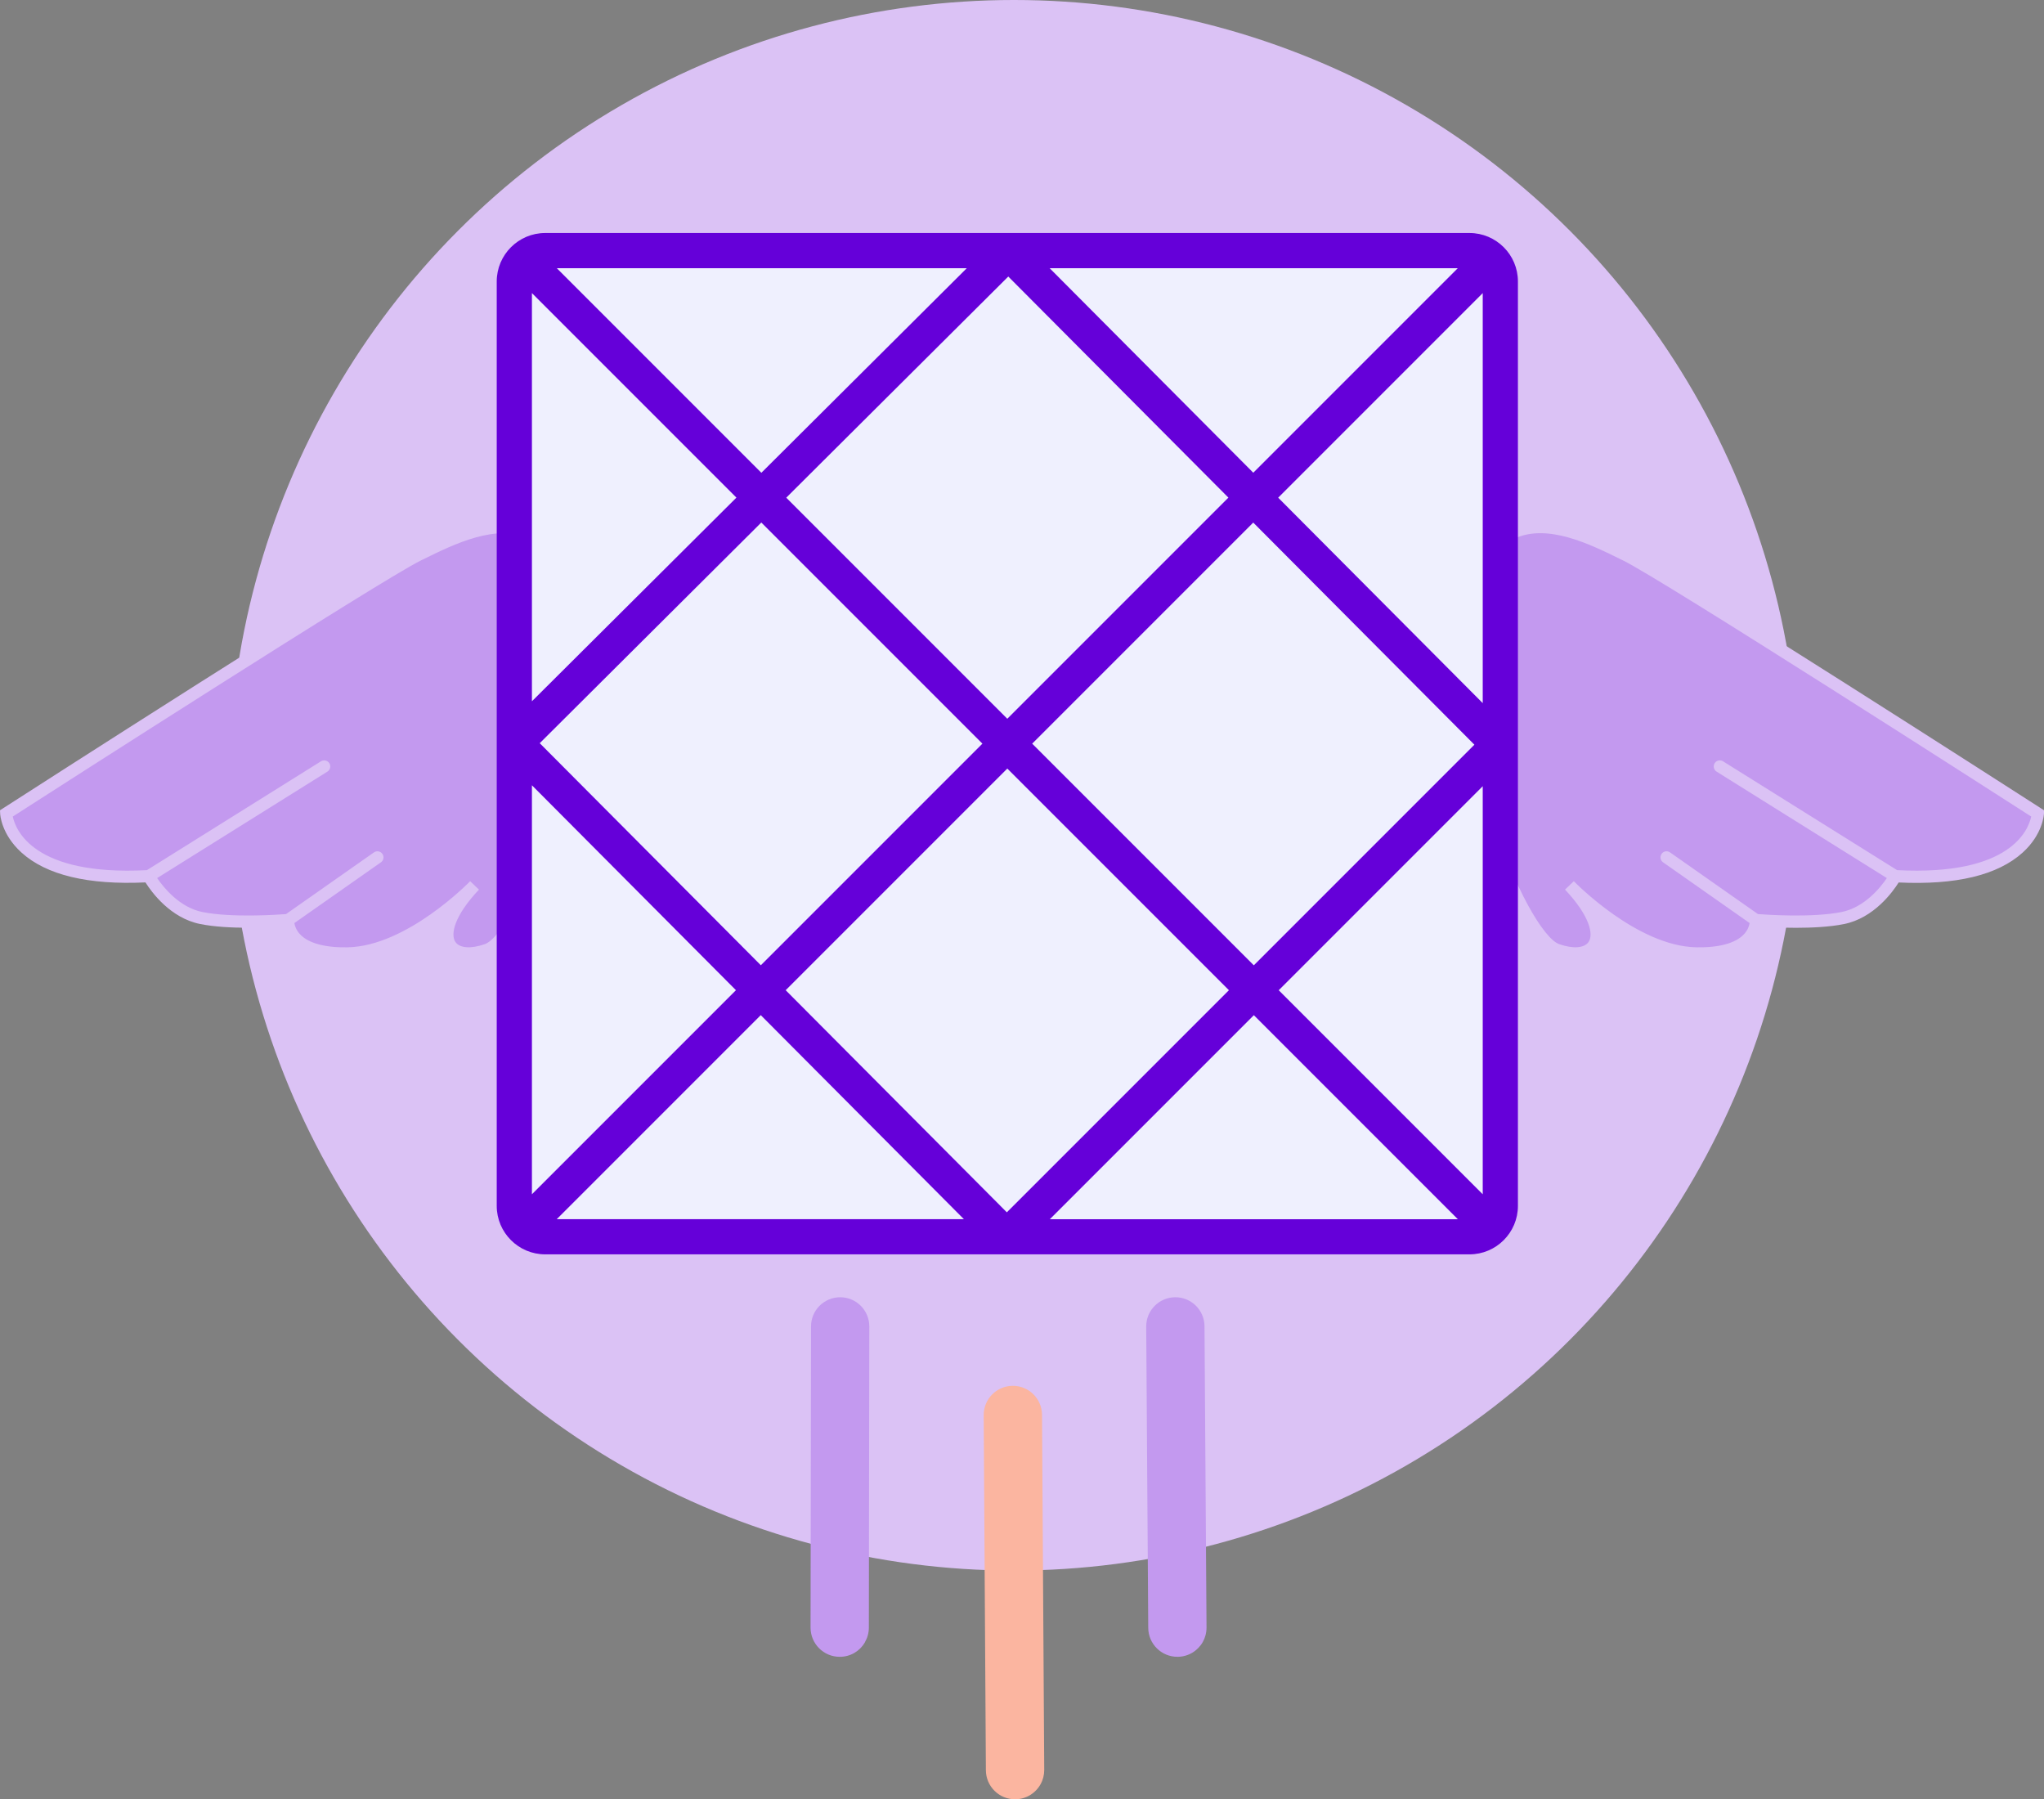
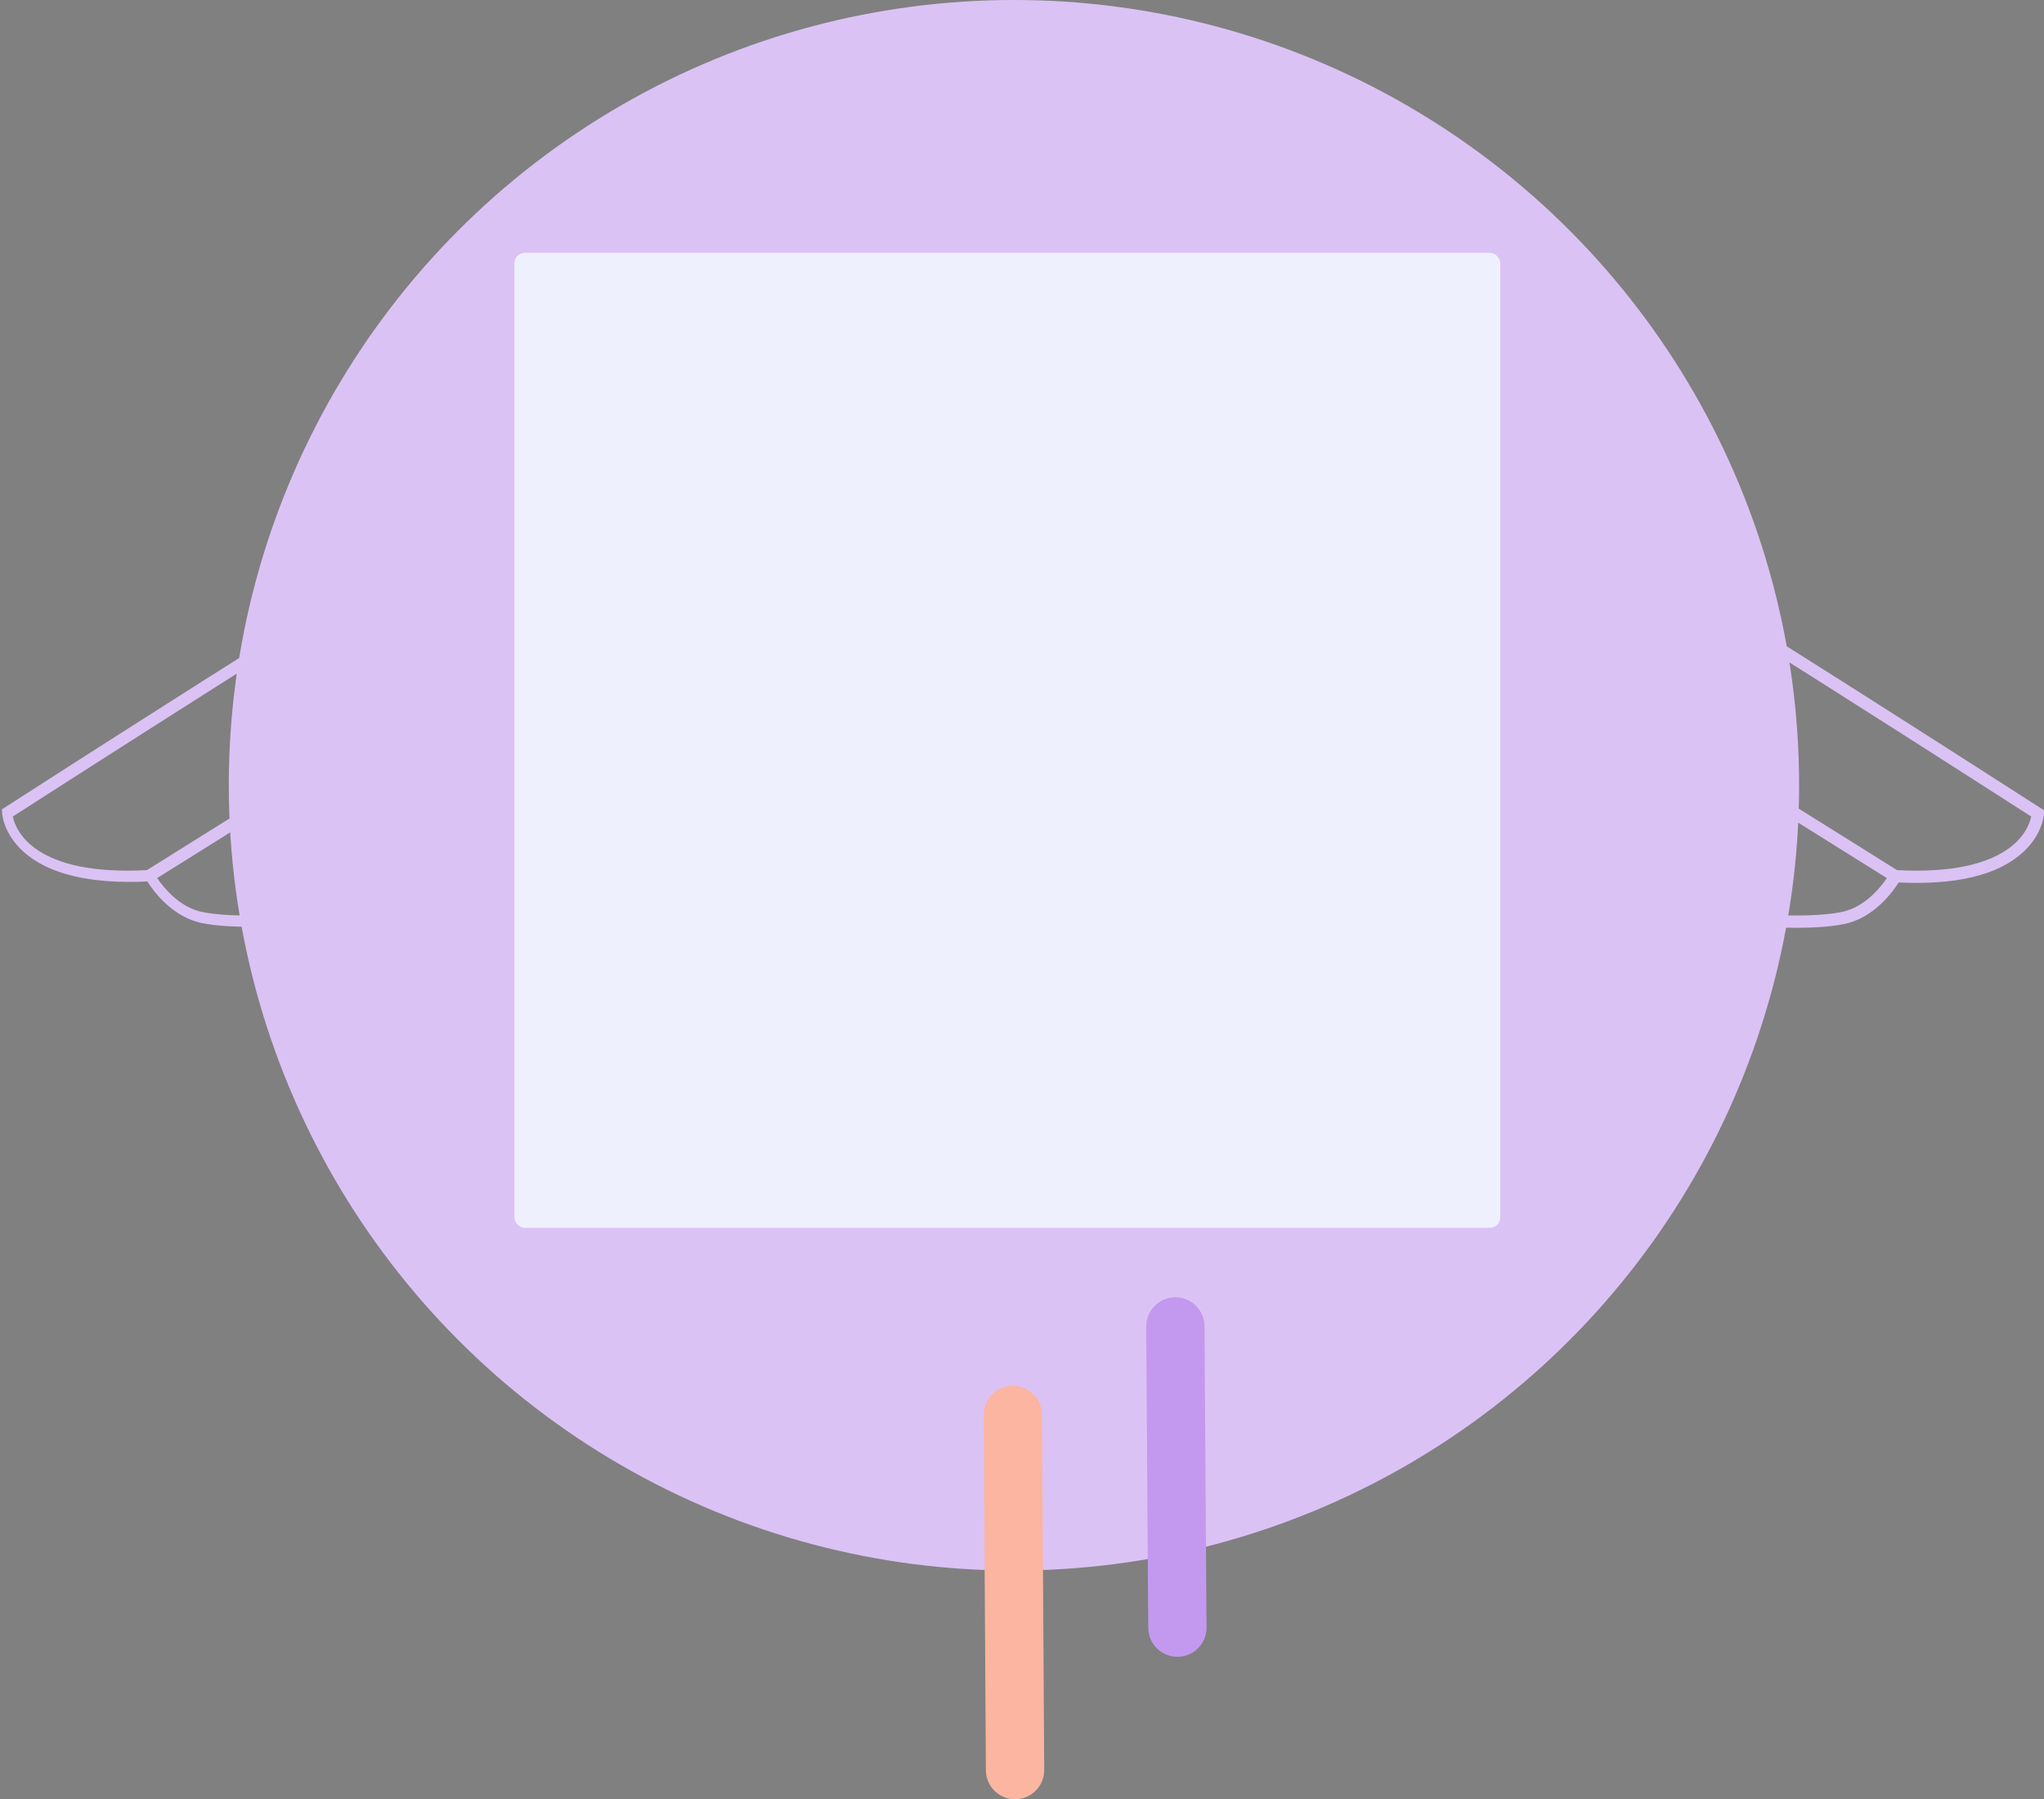
<svg xmlns="http://www.w3.org/2000/svg" id="Layer_2" data-name="Layer 2" viewBox="0 0 353.14 310.81">
  <rect x="0" y="0" width="353.14" height="310.81" fill="#808080" stroke="none" />
  <defs>
    <style>
      .cls-1 {
        fill: #6500d9;
      }

      .cls-2 {
        fill: #eff0fe;
      }

      .cls-3 {
        fill: #c399ef;
      }

      .cls-4 {
        fill: #fbb5a0;
      }

      .cls-5 {
        fill: #dbc2f5;
      }
    </style>
  </defs>
  <g id="Layer_14" data-name="Layer 14">
    <g>
      <circle class="cls-5" cx="175.18" cy="135.65" r="135.65" />
      <g>
-         <path class="cls-3" d="m49.79,158.6s-.54,5.95,10.28,5.76c10.82-.19,21.92-11.74,21.92-11.74-8.12,8.64-4.6,13.55,2.16,11.12,6.77-2.44,20.96-38.73,15.97-59.26-4.66-19.17-17.47-12.64-24.87-9.99-7.74,2.77-74.17,45.71-74.17,45.71,0,0,.54,12.18,24.63,10.82l4.3,5.22c3.2,2.55,7.29,2.87,11.38,2.96l8.41-.61Z" />
-         <path class="cls-5" d="m101.14,104.56c-1.65-6.95-4.58-11.47-8.73-13.42-6.62-3.12-14.86.94-20.3,3.63l-.33.16c-7.34,3.62-68.67,43.03-71.27,44.71l-.51.33.03.6c0,.14.2,3.55,3.68,6.7,4.31,3.9,11.52,5.62,21.42,5.16,1.02,1.62,4.28,6.16,9.47,7.19,2.49.5,5.56.64,8.29.64,2.5,0,4.72-.12,5.97-.21.16.77.54,1.79,1.45,2.76,1.88,2.02,5.17,2.99,9.8,2.93,6.17-.11,12.31-3.65,16.64-6.87-.72,1.97-.68,3.67.18,4.98.82,1.25,2.24,1.89,4.04,1.89,1.07,0,2.27-.23,3.56-.69,7.44-2.68,21.65-39.32,16.63-60.5Zm-5.65,36.36c-3.98,12.67-9.08,21.21-11.7,22.16-2.4.86-4.41.71-5.12-.38-.84-1.27-.27-4.4,4.08-9.03l-1.52-1.45c-.11.11-10.91,11.24-21.18,11.42-3.91.07-6.73-.7-8.18-2.22-.71-.74-.94-1.51-1.01-1.97l14.95-10.49c.48-.33.59-.99.26-1.46-.33-.47-.99-.59-1.46-.26l-15.19,10.66c-1.56.12-9.39.65-14.42-.35-3.99-.79-6.75-4.26-7.85-5.87l29.42-18.39c.49-.31.64-.96.33-1.45-.31-.49-.96-.64-1.45-.33l-30.07,18.8c-19.64,1.03-22.7-7-23.17-9.26,6.35-4.08,63.63-40.85,70.5-44.23l.33-.16c5.39-2.66,12.77-6.3,18.48-3.61,3.54,1.67,6.09,5.7,7.58,12,2.1,8.85.78,21.93-3.6,35.87Z" />
+         <path class="cls-5" d="m101.14,104.56c-1.65-6.95-4.58-11.47-8.73-13.42-6.62-3.12-14.86.94-20.3,3.63c-7.34,3.62-68.67,43.03-71.27,44.71l-.51.33.03.6c0,.14.2,3.55,3.68,6.7,4.31,3.9,11.52,5.62,21.42,5.16,1.02,1.62,4.28,6.16,9.47,7.19,2.49.5,5.56.64,8.29.64,2.5,0,4.72-.12,5.97-.21.16.77.54,1.79,1.45,2.76,1.88,2.02,5.17,2.99,9.8,2.93,6.17-.11,12.31-3.65,16.64-6.87-.72,1.97-.68,3.67.18,4.98.82,1.25,2.24,1.89,4.04,1.89,1.07,0,2.27-.23,3.56-.69,7.44-2.68,21.65-39.32,16.63-60.5Zm-5.65,36.36c-3.98,12.67-9.08,21.21-11.7,22.16-2.4.86-4.41.71-5.12-.38-.84-1.27-.27-4.4,4.08-9.03l-1.52-1.45c-.11.11-10.91,11.24-21.18,11.42-3.91.07-6.73-.7-8.18-2.22-.71-.74-.94-1.51-1.01-1.97l14.95-10.49c.48-.33.59-.99.26-1.46-.33-.47-.99-.59-1.46-.26l-15.19,10.66c-1.56.12-9.39.65-14.42-.35-3.99-.79-6.75-4.26-7.85-5.87l29.42-18.39c.49-.31.64-.96.33-1.45-.31-.49-.96-.64-1.45-.33l-30.07,18.8c-19.64,1.03-22.7-7-23.17-9.26,6.35-4.08,63.63-40.85,70.5-44.23l.33-.16c5.39-2.66,12.77-6.3,18.48-3.61,3.54,1.67,6.09,5.7,7.58,12,2.1,8.85.78,21.93-3.6,35.87Z" />
      </g>
-       <path class="cls-3" d="m303.35,158.6s.54,5.95-10.28,5.76c-10.82-.19-21.92-11.74-21.92-11.74,8.12,8.64,4.6,13.55-2.16,11.12-6.77-2.44-20.96-38.73-15.97-59.26,4.66-19.17,17.47-12.64,24.87-9.99,7.74,2.77,74.17,45.71,74.17,45.71,0,0-.54,12.18-24.63,10.82l-4.3,5.22c-3.2,2.55-7.29,2.87-11.38,2.96l-8.41-.61Z" />
      <path class="cls-5" d="m268.63,165.06c1.29.46,2.49.69,3.56.69,1.8,0,3.22-.64,4.04-1.89.86-1.31.9-3.01.18-4.98,4.33,3.22,10.48,6.76,16.64,6.87,4.62.06,7.92-.91,9.8-2.93.9-.97,1.29-1.99,1.45-2.76,1.24.08,3.46.21,5.97.21,2.73,0,5.8-.14,8.29-.64,5.19-1.03,8.45-5.57,9.47-7.19,9.9.47,17.11-1.26,21.42-5.16,3.48-3.15,3.67-6.56,3.68-6.7l.03-.6-.51-.33c-2.61-1.68-63.93-41.09-71.27-44.71l-.33-.16c-5.45-2.69-13.68-6.75-20.3-3.63-4.15,1.95-7.08,6.47-8.73,13.42-5.02,21.18,9.2,57.82,16.63,60.5Zm-14.59-60.01c1.49-6.3,4.04-10.34,7.58-12,5.71-2.69,13.09.95,18.48,3.61l.33.16c6.87,3.38,64.15,40.15,70.5,44.23-.47,2.26-3.53,10.29-23.17,9.26l-30.07-18.8c-.49-.31-1.14-.16-1.45.33-.31.49-.16,1.14.33,1.45l29.42,18.39c-1.09,1.62-3.86,5.08-7.85,5.87-5.03,1-12.86.47-14.42.35l-15.19-10.66c-.48-.33-1.13-.22-1.46.26-.33.48-.22,1.13.26,1.46l14.95,10.49c-.07.46-.3,1.23-1.01,1.97-1.45,1.52-4.27,2.29-8.18,2.22-10.27-.18-21.07-11.3-21.18-11.42l-1.52,1.45c4.35,4.63,4.92,7.76,4.08,9.03-.72,1.09-2.73,1.24-5.12.38-2.62-.94-7.72-9.49-11.7-22.16-4.38-13.94-5.7-27.02-3.6-35.87Z" />
      <rect class="cls-2" x="88.88" y="43.68" width="170.32" height="168.41" rx="1.77" ry="1.77" />
-       <path class="cls-1" d="m253.88,40.25H94.19c-4.61,0-8.37,3.76-8.37,8.37v159.69c0,4.61,3.76,8.37,8.37,8.37h159.69c4.61,0,8.37-3.75,8.37-8.37V48.62c0-4.61-3.75-8.37-8.37-8.37Zm-79.85,92.51l38.29,38.29-38.37,38.37-38.21-38.37,38.29-38.29Zm-42.58,33.98l-38.2-38.36,38.28-38.12,38.2,38.2-38.28,38.28Zm46.88-38.28l38.19-38.19,38.21,38.37-38.11,38.11-38.29-38.29Zm-4.3-4.3l-38.19-38.19,38.36-38.2,38.03,38.19-38.2,38.2Zm7.32-77.83h70.51l-35.33,35.33-35.18-35.33Zm-49.81,35.34l-35.34-35.34h70.83l-35.49,35.34Zm-4.31,4.29l-35.33,35.18V50.63l35.33,35.33Zm-35.33,49.69l35.25,35.4-35.25,35.25v-70.65Zm39.54,39.71l35.09,35.24h-70.34l35.24-35.24Zm85.18,0l35.25,35.25h-70.49l35.25-35.25Zm4.3-4.3l35.25-35.25v70.49l-35.25-35.25Zm35.25-49.6l-35.34-35.49,35.34-35.34v70.82Z" />
-       <path class="cls-3" d="m149.44,283.69c-.87,1.51-2.5,2.52-4.37,2.51-2.78,0-5.03-2.26-5.03-5.04l.08-52.04c0-2.78,2.26-5.03,5.04-5.03,2.78,0,5.03,2.26,5.03,5.04l-.08,52.04c0,.92-.25,1.77-.68,2.51Z" />
      <path class="cls-4" d="m179.78,308.2c-.85,1.55-2.49,2.6-4.38,2.61-2.78.02-5.05-2.22-5.07-5.01l-.38-61.34c-.01-2.78,2.22-5.05,5.01-5.07,2.78-.02,5.05,2.22,5.07,5.01l.38,61.34c0,.89-.22,1.73-.62,2.46Z" />
      <path class="cls-3" d="m207.8,283.65c-.86,1.51-2.48,2.54-4.35,2.55-2.78.02-5.05-2.22-5.07-5l-.35-52.04c-.02-2.78,2.22-5.05,5-5.07,2.78-.02,5.05,2.22,5.07,5l.35,52.04c0,.92-.23,1.78-.65,2.52Z" />
    </g>
  </g>
</svg>